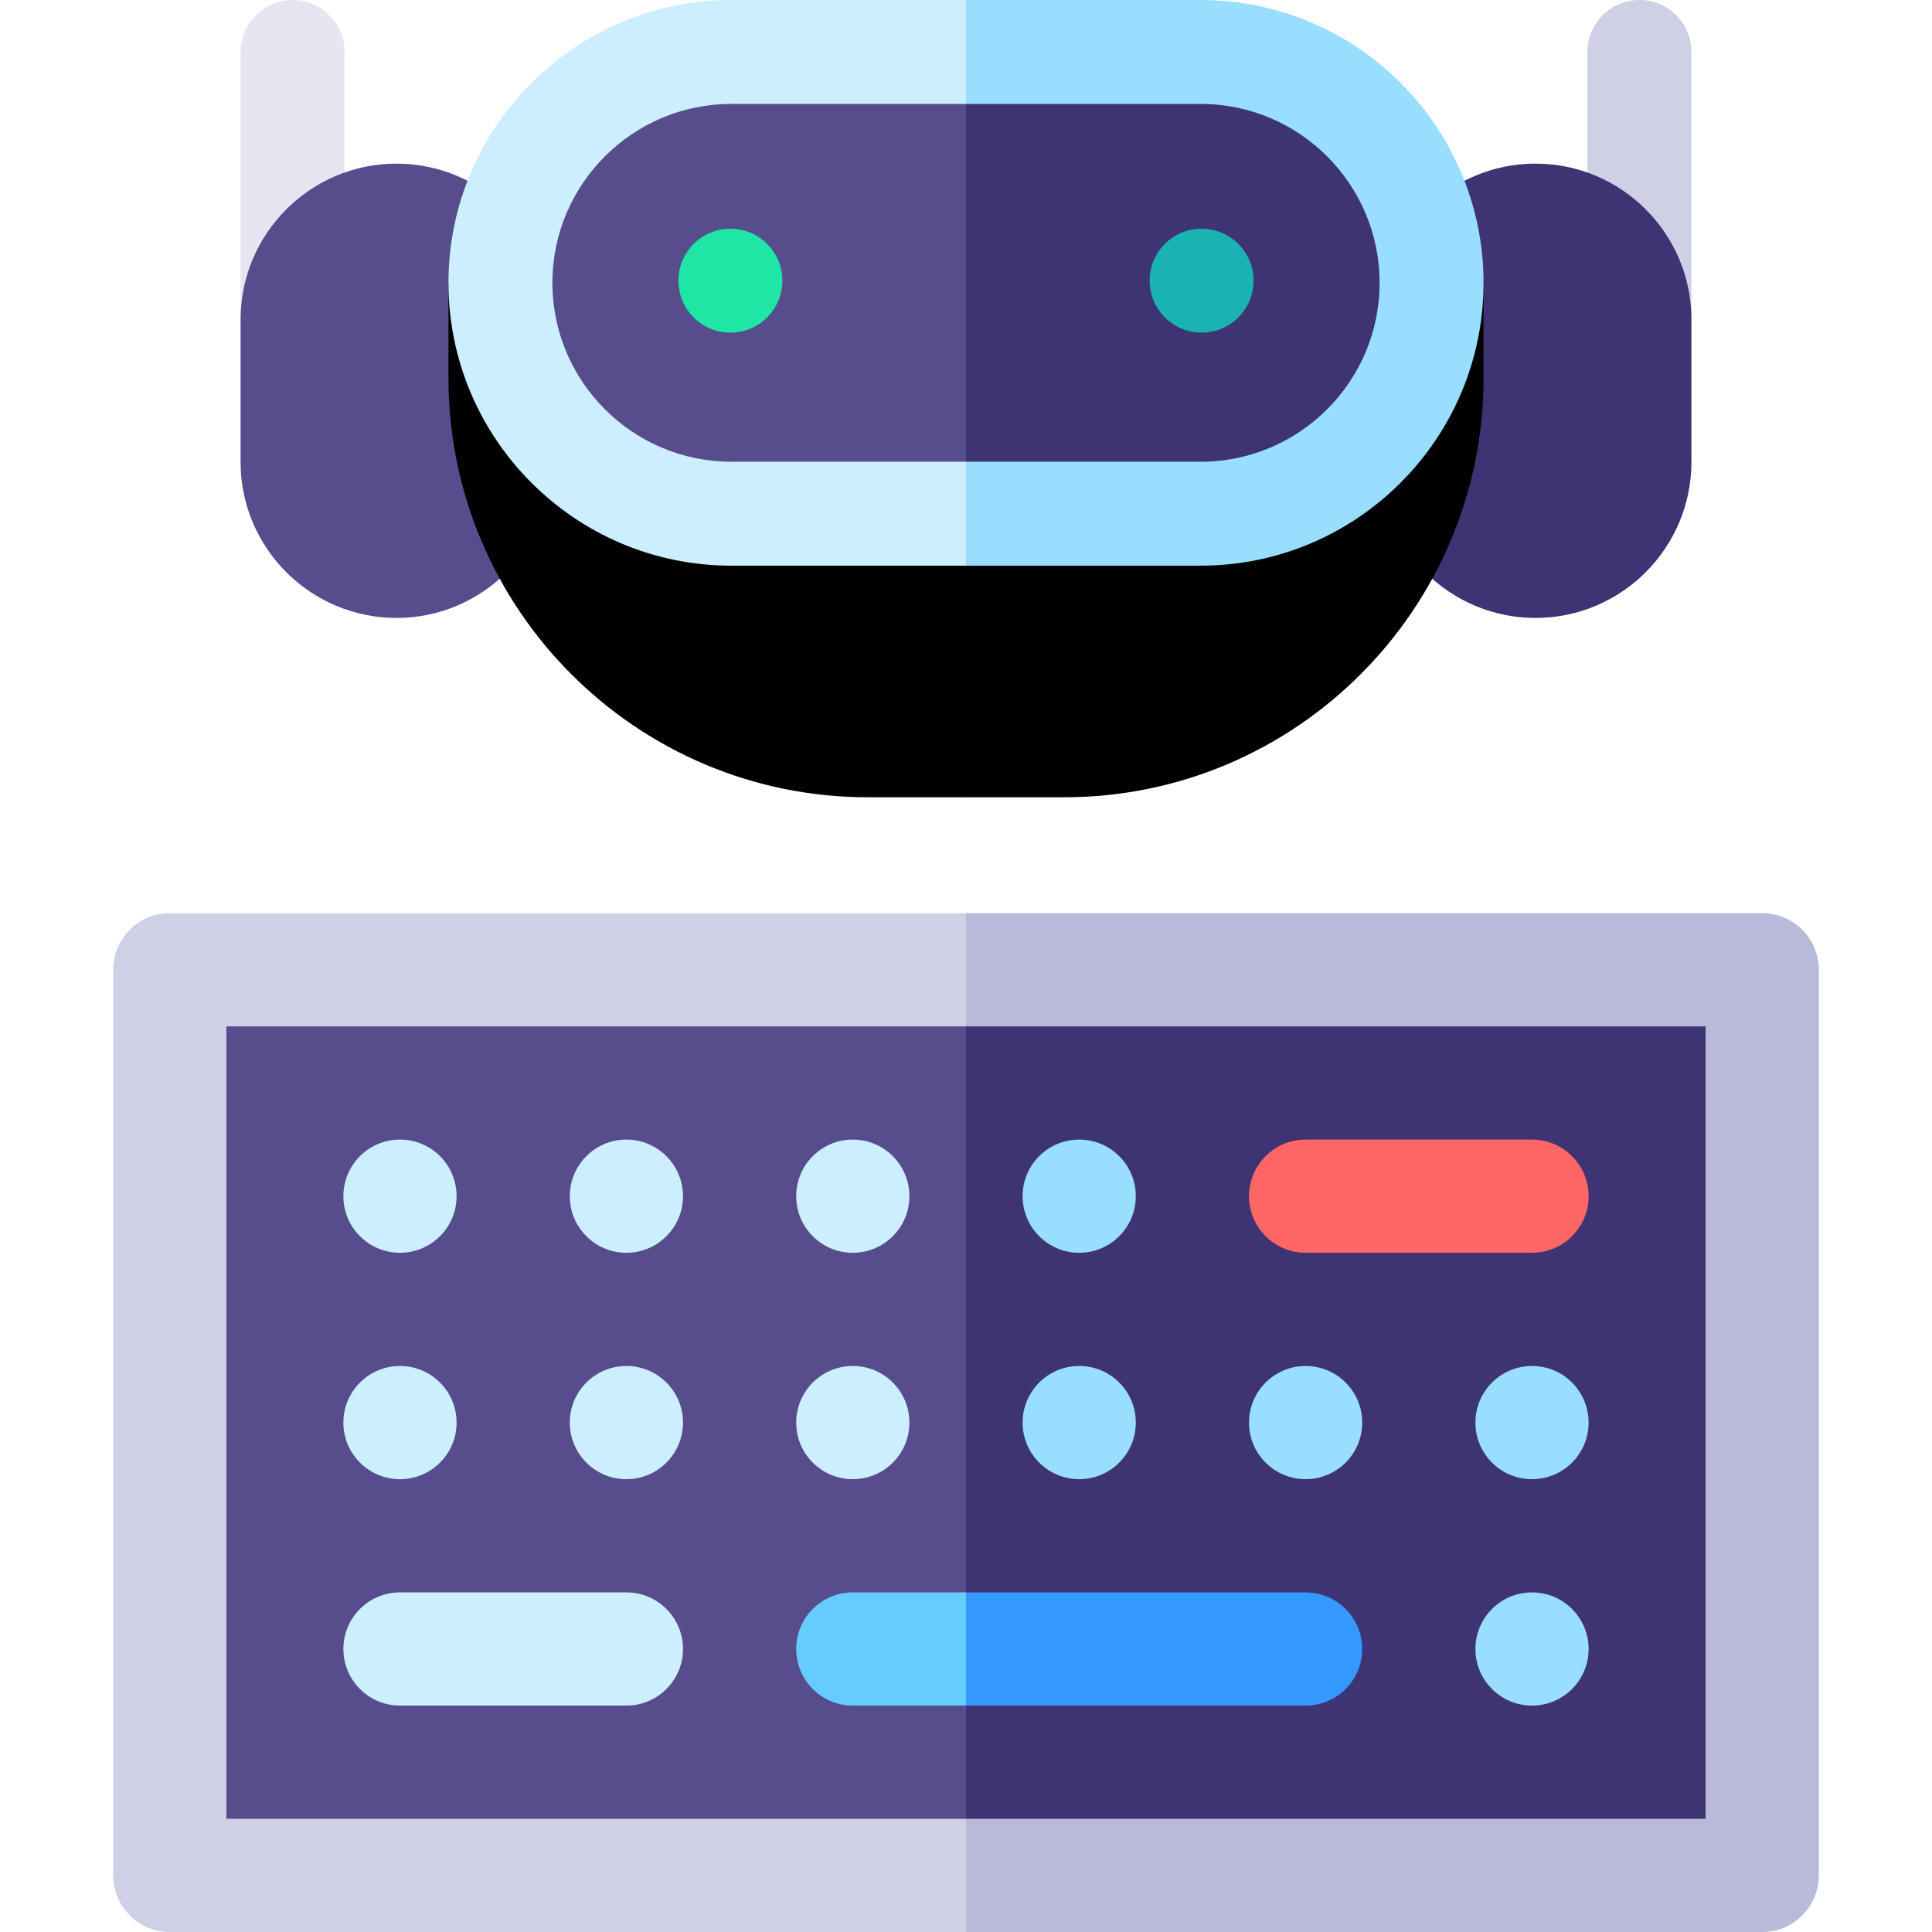
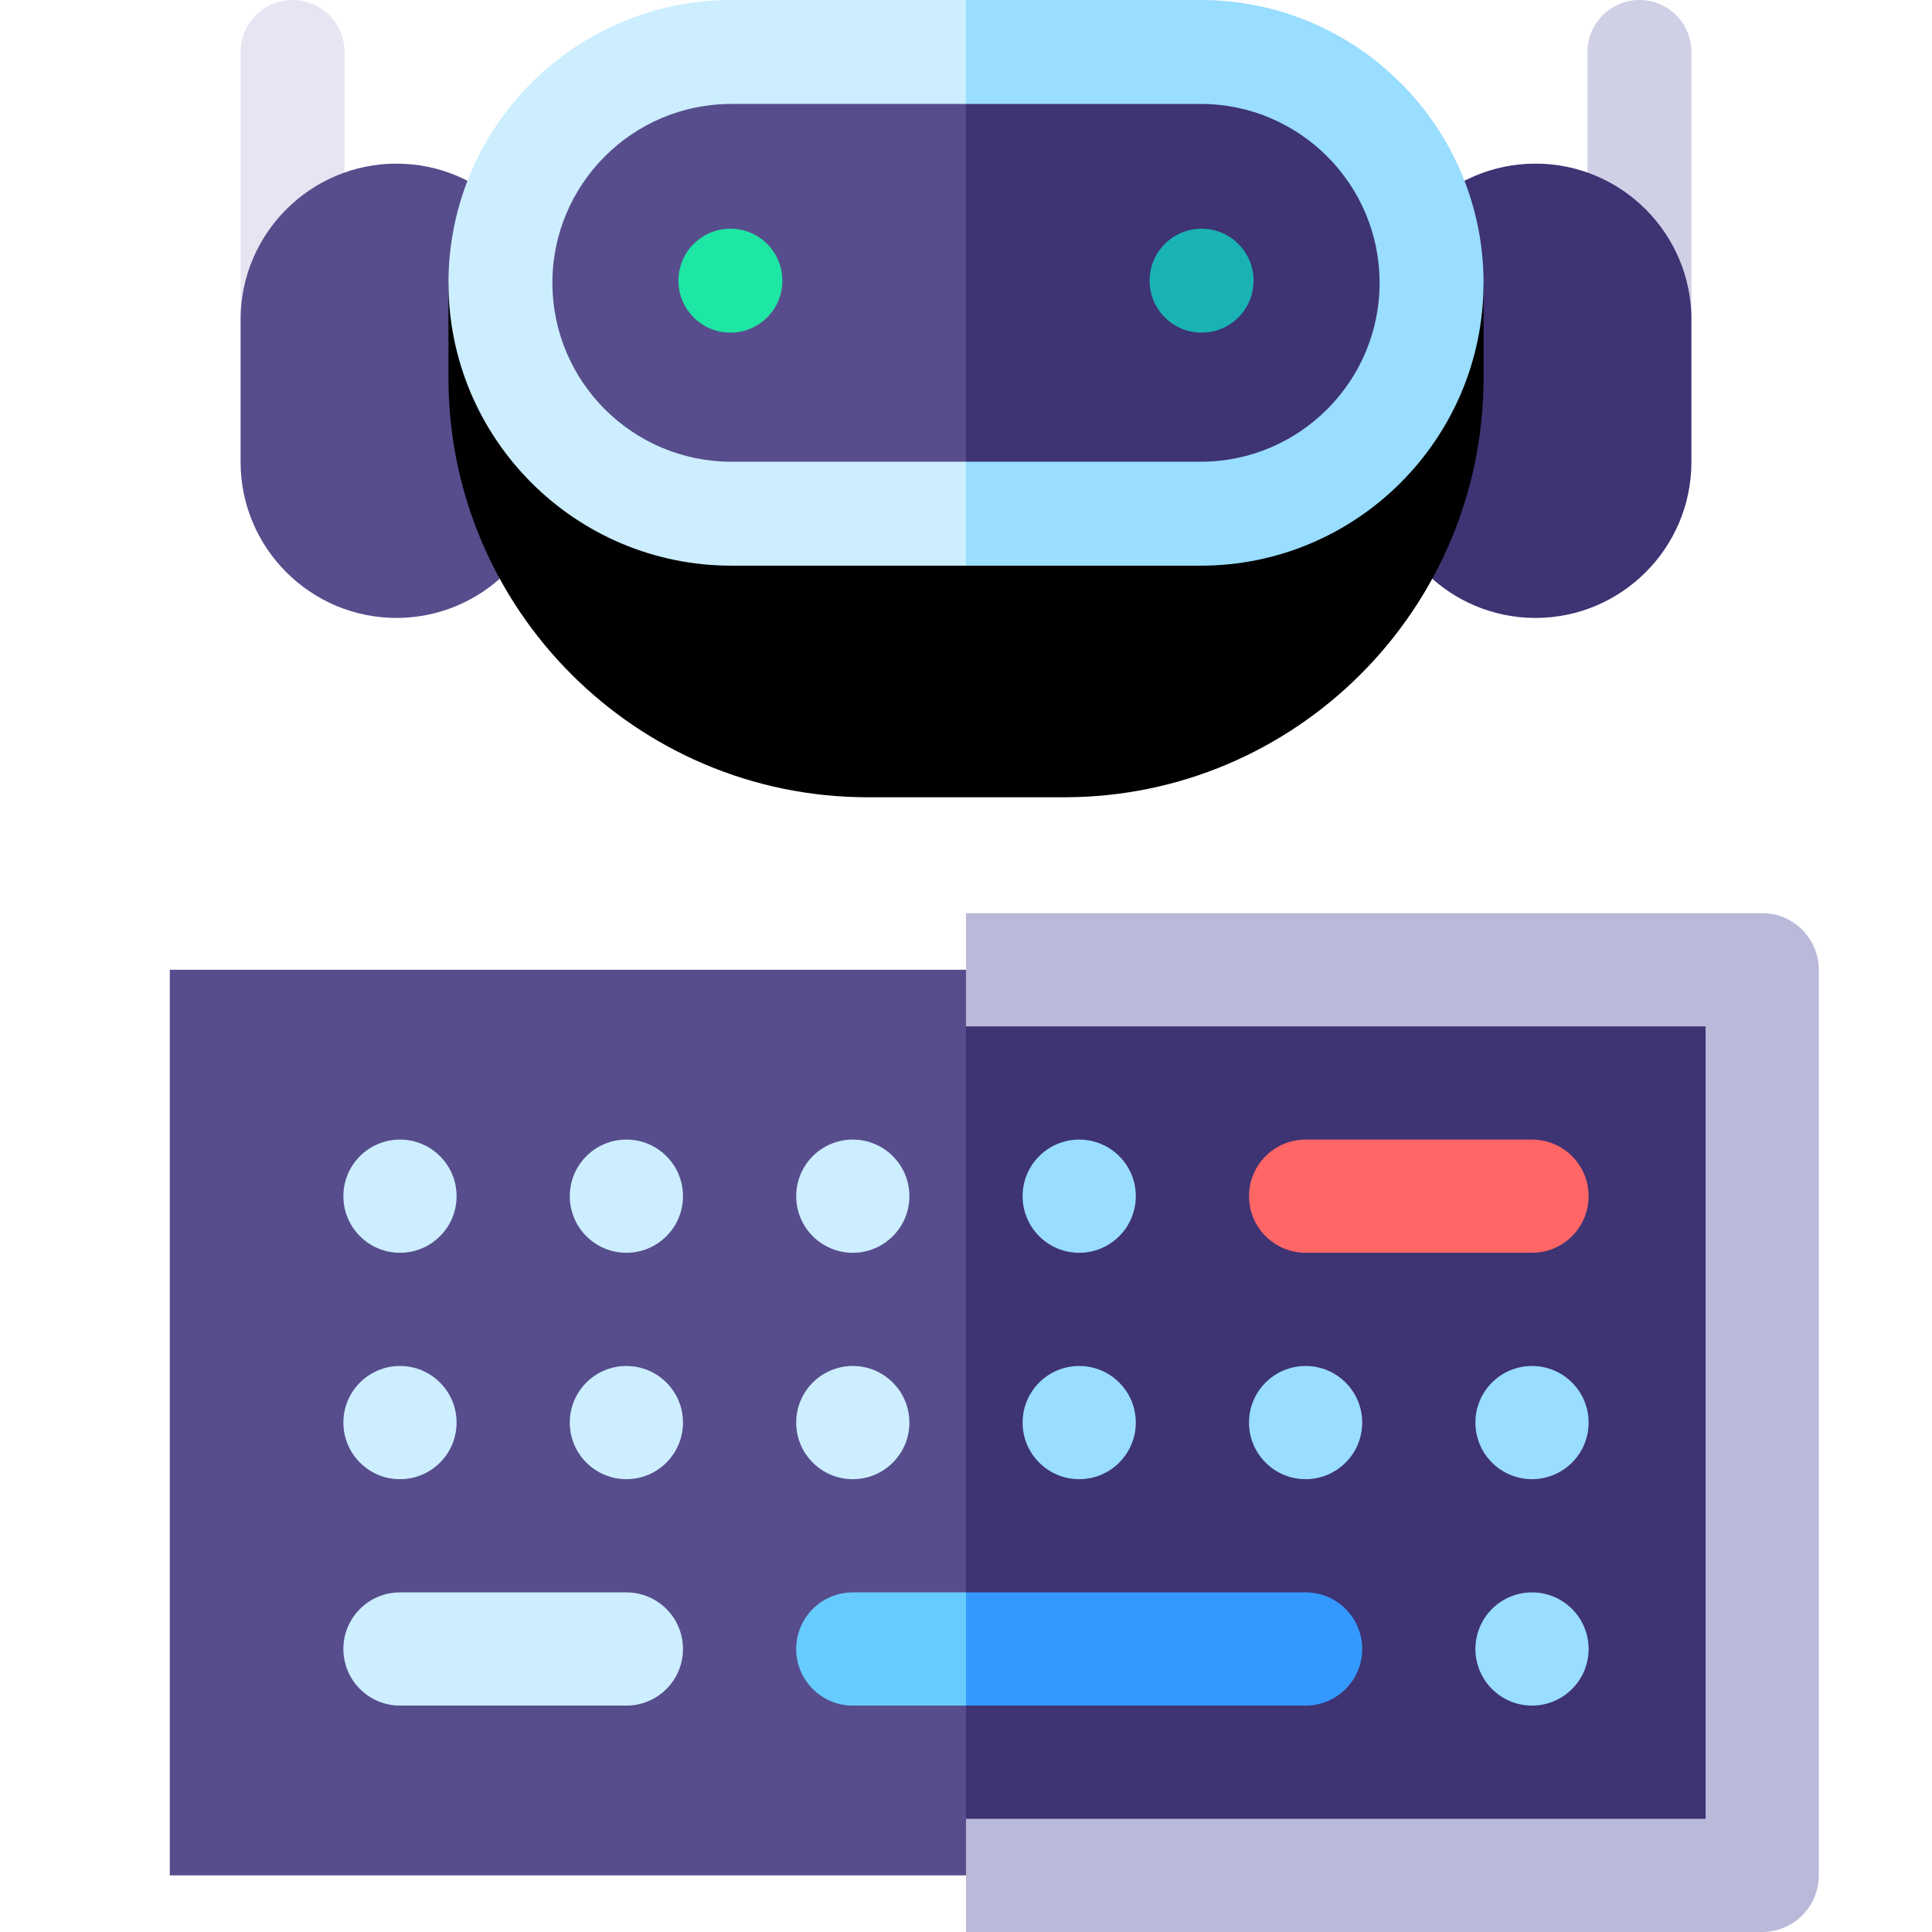
<svg xmlns="http://www.w3.org/2000/svg" version="1.1" width="512" height="512" x="0" y="0" viewBox="0 0 512 512" style="enable-background:new 0 0 512 512" xml:space="preserve" class="">
  <g>
    <path fill="#574d8c" d="m256 257 94.262 145.611L256 497H45V257z" opacity="1" data-original="#574d8c" class="" />
    <path fill="#3e3373" d="M256 257h211v240H256z" opacity="1" data-original="#3e3373" class="" />
    <path fill="#ff6666" d="M406 332h-60c-8.284 0-15-6.716-15-15s6.716-15 15-15h60c8.284 0 15 6.716 15 15s-6.716 15-15 15z" opacity="1" data-original="#ff6666" class="" />
    <circle cx="106" cy="317" r="15" fill="#cceeff" opacity="1" data-original="#cceeff" class="" />
    <circle cx="166" cy="317" r="15" fill="#cceeff" opacity="1" data-original="#cceeff" class="" />
    <circle cx="226" cy="317" r="15" fill="#cceeff" opacity="1" data-original="#cceeff" class="" />
    <circle cx="286" cy="317" r="15" fill="#99ddff" opacity="1" data-original="#99ddff" />
    <path fill="#cceeff" d="M166 422h-60c-8.284 0-15 6.716-15 15s6.716 15 15 15h60c8.284 0 15-6.716 15-15s-6.716-15-15-15z" opacity="1" data-original="#cceeff" class="" />
    <path fill="#66ccff" d="m256 422 20.482 15L256 452h-30c-8.28 0-15-6.72-15-15s6.72-15 15-15z" opacity="1" data-original="#66ccff" />
    <circle cx="106" cy="376.999" r="15" fill="#cceeff" opacity="1" data-original="#cceeff" class="" />
    <circle cx="166" cy="376.999" r="15" fill="#cceeff" opacity="1" data-original="#cceeff" class="" />
    <circle cx="226" cy="376.999" r="15" fill="#cceeff" opacity="1" data-original="#cceeff" class="" />
    <g fill="#9df">
      <circle cx="286" cy="376.999" r="15" fill="#99ddff" opacity="1" data-original="#99ddff" />
      <circle cx="346" cy="376.999" r="15" fill="#99ddff" opacity="1" data-original="#99ddff" />
      <circle cx="406" cy="376.999" r="15" fill="#99ddff" opacity="1" data-original="#99ddff" />
      <circle cx="406" cy="437" r="15" fill="#99ddff" opacity="1" data-original="#99ddff" />
    </g>
-     <path fill="#cfcfe6" d="m256 272 20.482-16L256 242H45c-8.28 0-15 6.72-15 15v240c0 8.28 6.72 15 15 15h211l17.903-17.997L256 482H60V272z" opacity="1" data-original="#cfcfe6" class="" />
    <path fill="#b9b9d9" d="M482 257v240c0 8.28-6.72 15-15 15H256v-30h196V272H256v-30h211c8.28 0 15 6.72 15 15z" opacity="1" data-original="#b9b9d9" class="" />
    <path fill="#3399ff" d="M361 437c0 8.28-6.72 15-15 15h-90v-30h90c8.28 0 15 6.72 15 15z" opacity="1" data-original="#3399ff" class="" />
    <path fill="#cfcfe6" d="M434.47 108.453s-13.772-6.166-13.772-13.772V13.772C420.698 6.166 426.864 0 434.47 0s13.772 6.166 13.772 13.772l-.001 70.908z" opacity="1" data-original="#cfcfe6" class="" />
    <path fill="#3e3373" d="M448.241 84.68v37.763c0 22.779-18.537 41.317-41.317 41.317-22.779 0-41.317-18.537-41.317-41.317V84.68c0-22.779 18.537-41.317 41.317-41.317s41.317 18.538 41.317 41.317z" opacity="1" data-original="#3e3373" class="" />
    <path fill="#e6e6f2" d="M77.53 108.453 63.758 84.681V13.772C63.758 6.166 69.924 0 77.53 0s13.772 6.166 13.772 13.772v80.909c0 7.606-13.772 13.772-13.772 13.772z" opacity="1" data-original="#e6e6f2" class="" />
    <path fill="#574d8c" d="M146.391 84.68v37.763c0 22.779-18.537 41.317-41.317 41.317s-41.317-18.537-41.317-41.317V84.68c0-22.779 18.537-41.317 41.317-41.317s41.317 18.538 41.317 41.317z" opacity="1" data-original="#574d8c" class="" />
    <path fill="#000000" d="m256 61.177 43.799 105.018L256 211.283h-26.03c-61.277 0-111.123-49.846-111.123-111.123V74.949l13.772-13.772z" opacity="1" data-original="#bf80ff" class="" />
    <path fill="#000000" d="M393.153 74.949v25.211c0 61.277-49.846 111.123-111.123 111.123H256V61.177h123.38z" opacity="1" data-original="#a64dff" class="" />
    <path fill="#574d8c" d="m256 13.773 43.799 51.81L256 136.134h-62.204c-33.788 0-61.176-27.388-61.176-61.185 0-16.894 6.849-32.19 17.922-43.263 11.064-11.064 26.36-17.913 43.254-17.913H256z" opacity="1" data-original="#574d8c" class="" />
    <path fill="#3e3373" d="M379.38 74.949c0 16.894-6.849 32.19-17.922 43.263-11.064 11.073-26.36 17.922-43.254 17.922H256V13.773h62.204c33.788 0 61.176 27.388 61.176 61.176z" opacity="1" data-original="#3e3373" class="" />
    <circle cx="193.566" cy="74.38" r="13.772" fill="#1ee6a4" opacity="1" data-original="#1ee6a4" />
    <circle cx="318.434" cy="74.38" r="13.772" fill="#19b3b4" opacity="1" data-original="#19b3b4" class="" />
    <path fill="#cceeff" d="M193.795 27.545H256l22.089-14.747L256 .001h-62.204c-41.326 0-74.948 33.623-74.948 74.948 0 41.335 33.623 74.958 74.948 74.958H256l14.072-17.961L256 122.362h-62.204c-26.14 0-47.404-21.264-47.404-47.413-.001-26.14 21.264-47.404 47.403-47.404z" opacity="1" data-original="#cceeff" class="" />
    <path fill="#99ddff" d="M393.153 74.949c0 41.335-33.623 74.958-74.948 74.958H256v-27.544h62.204c26.14 0 47.404-21.264 47.404-47.413 0-26.14-21.264-47.404-47.404-47.404H256V.001h62.204c41.326 0 74.949 33.622 74.949 74.948z" opacity="1" data-original="#99ddff" />
  </g>
</svg>